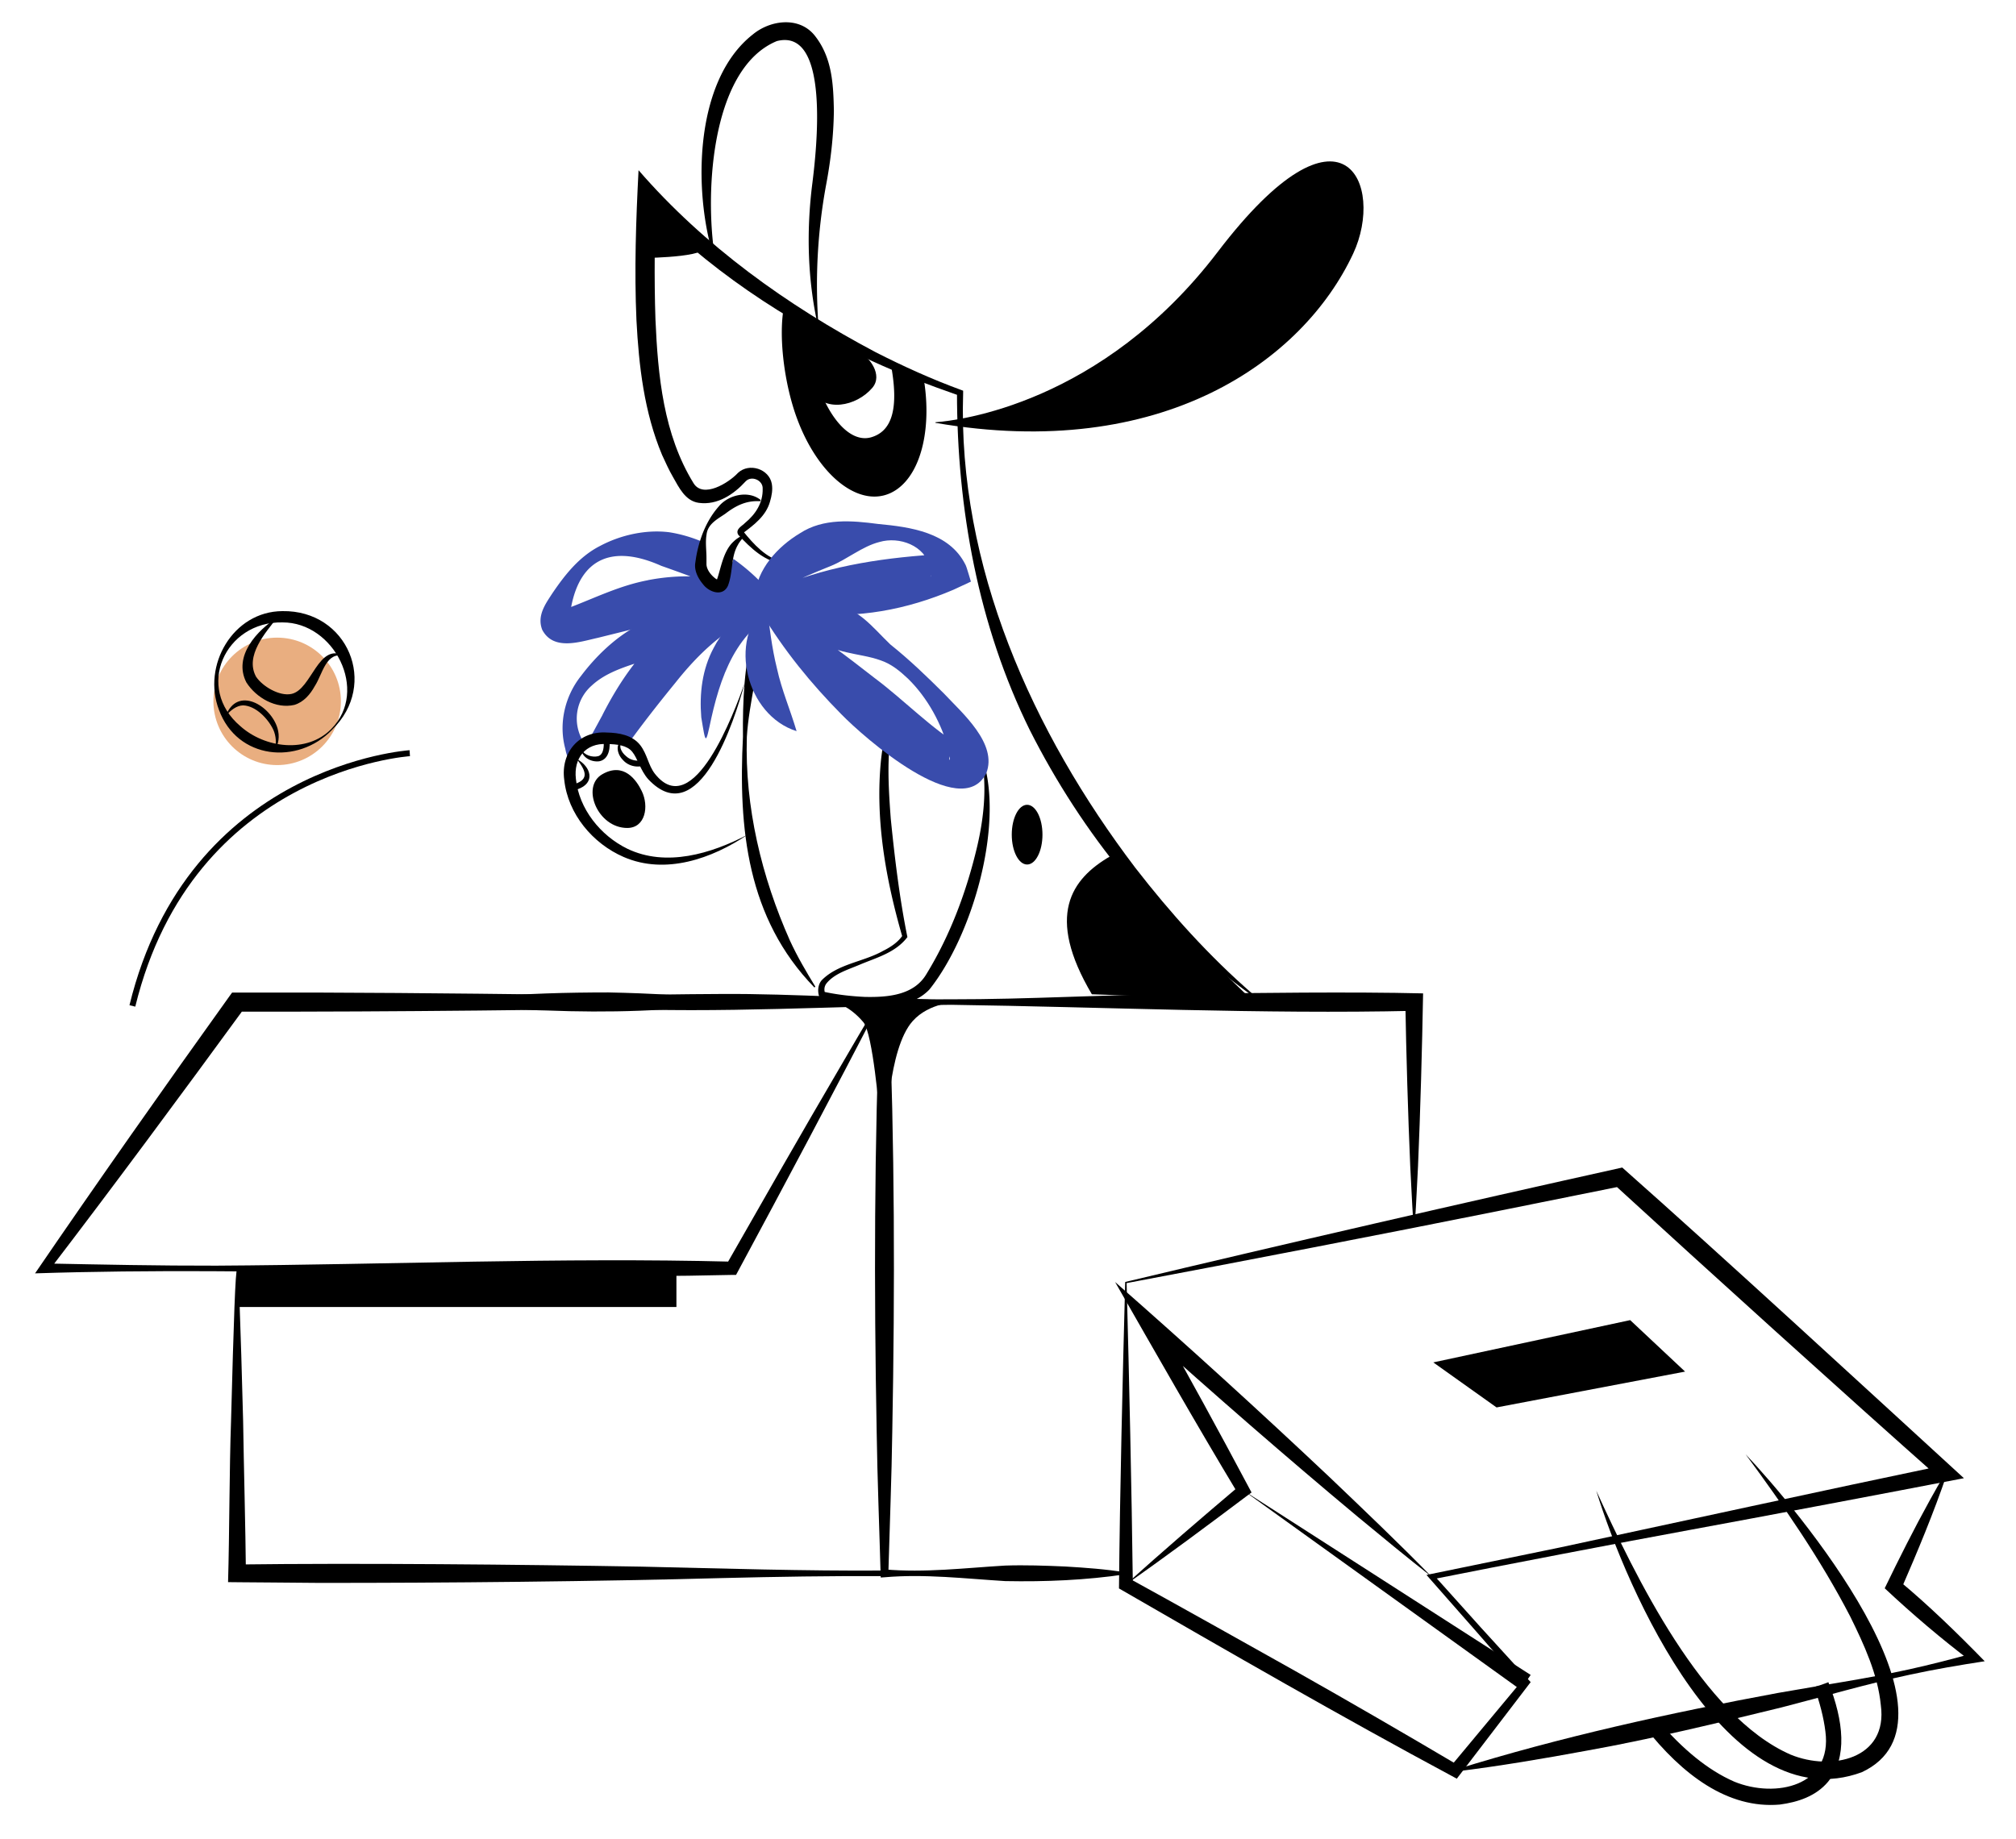
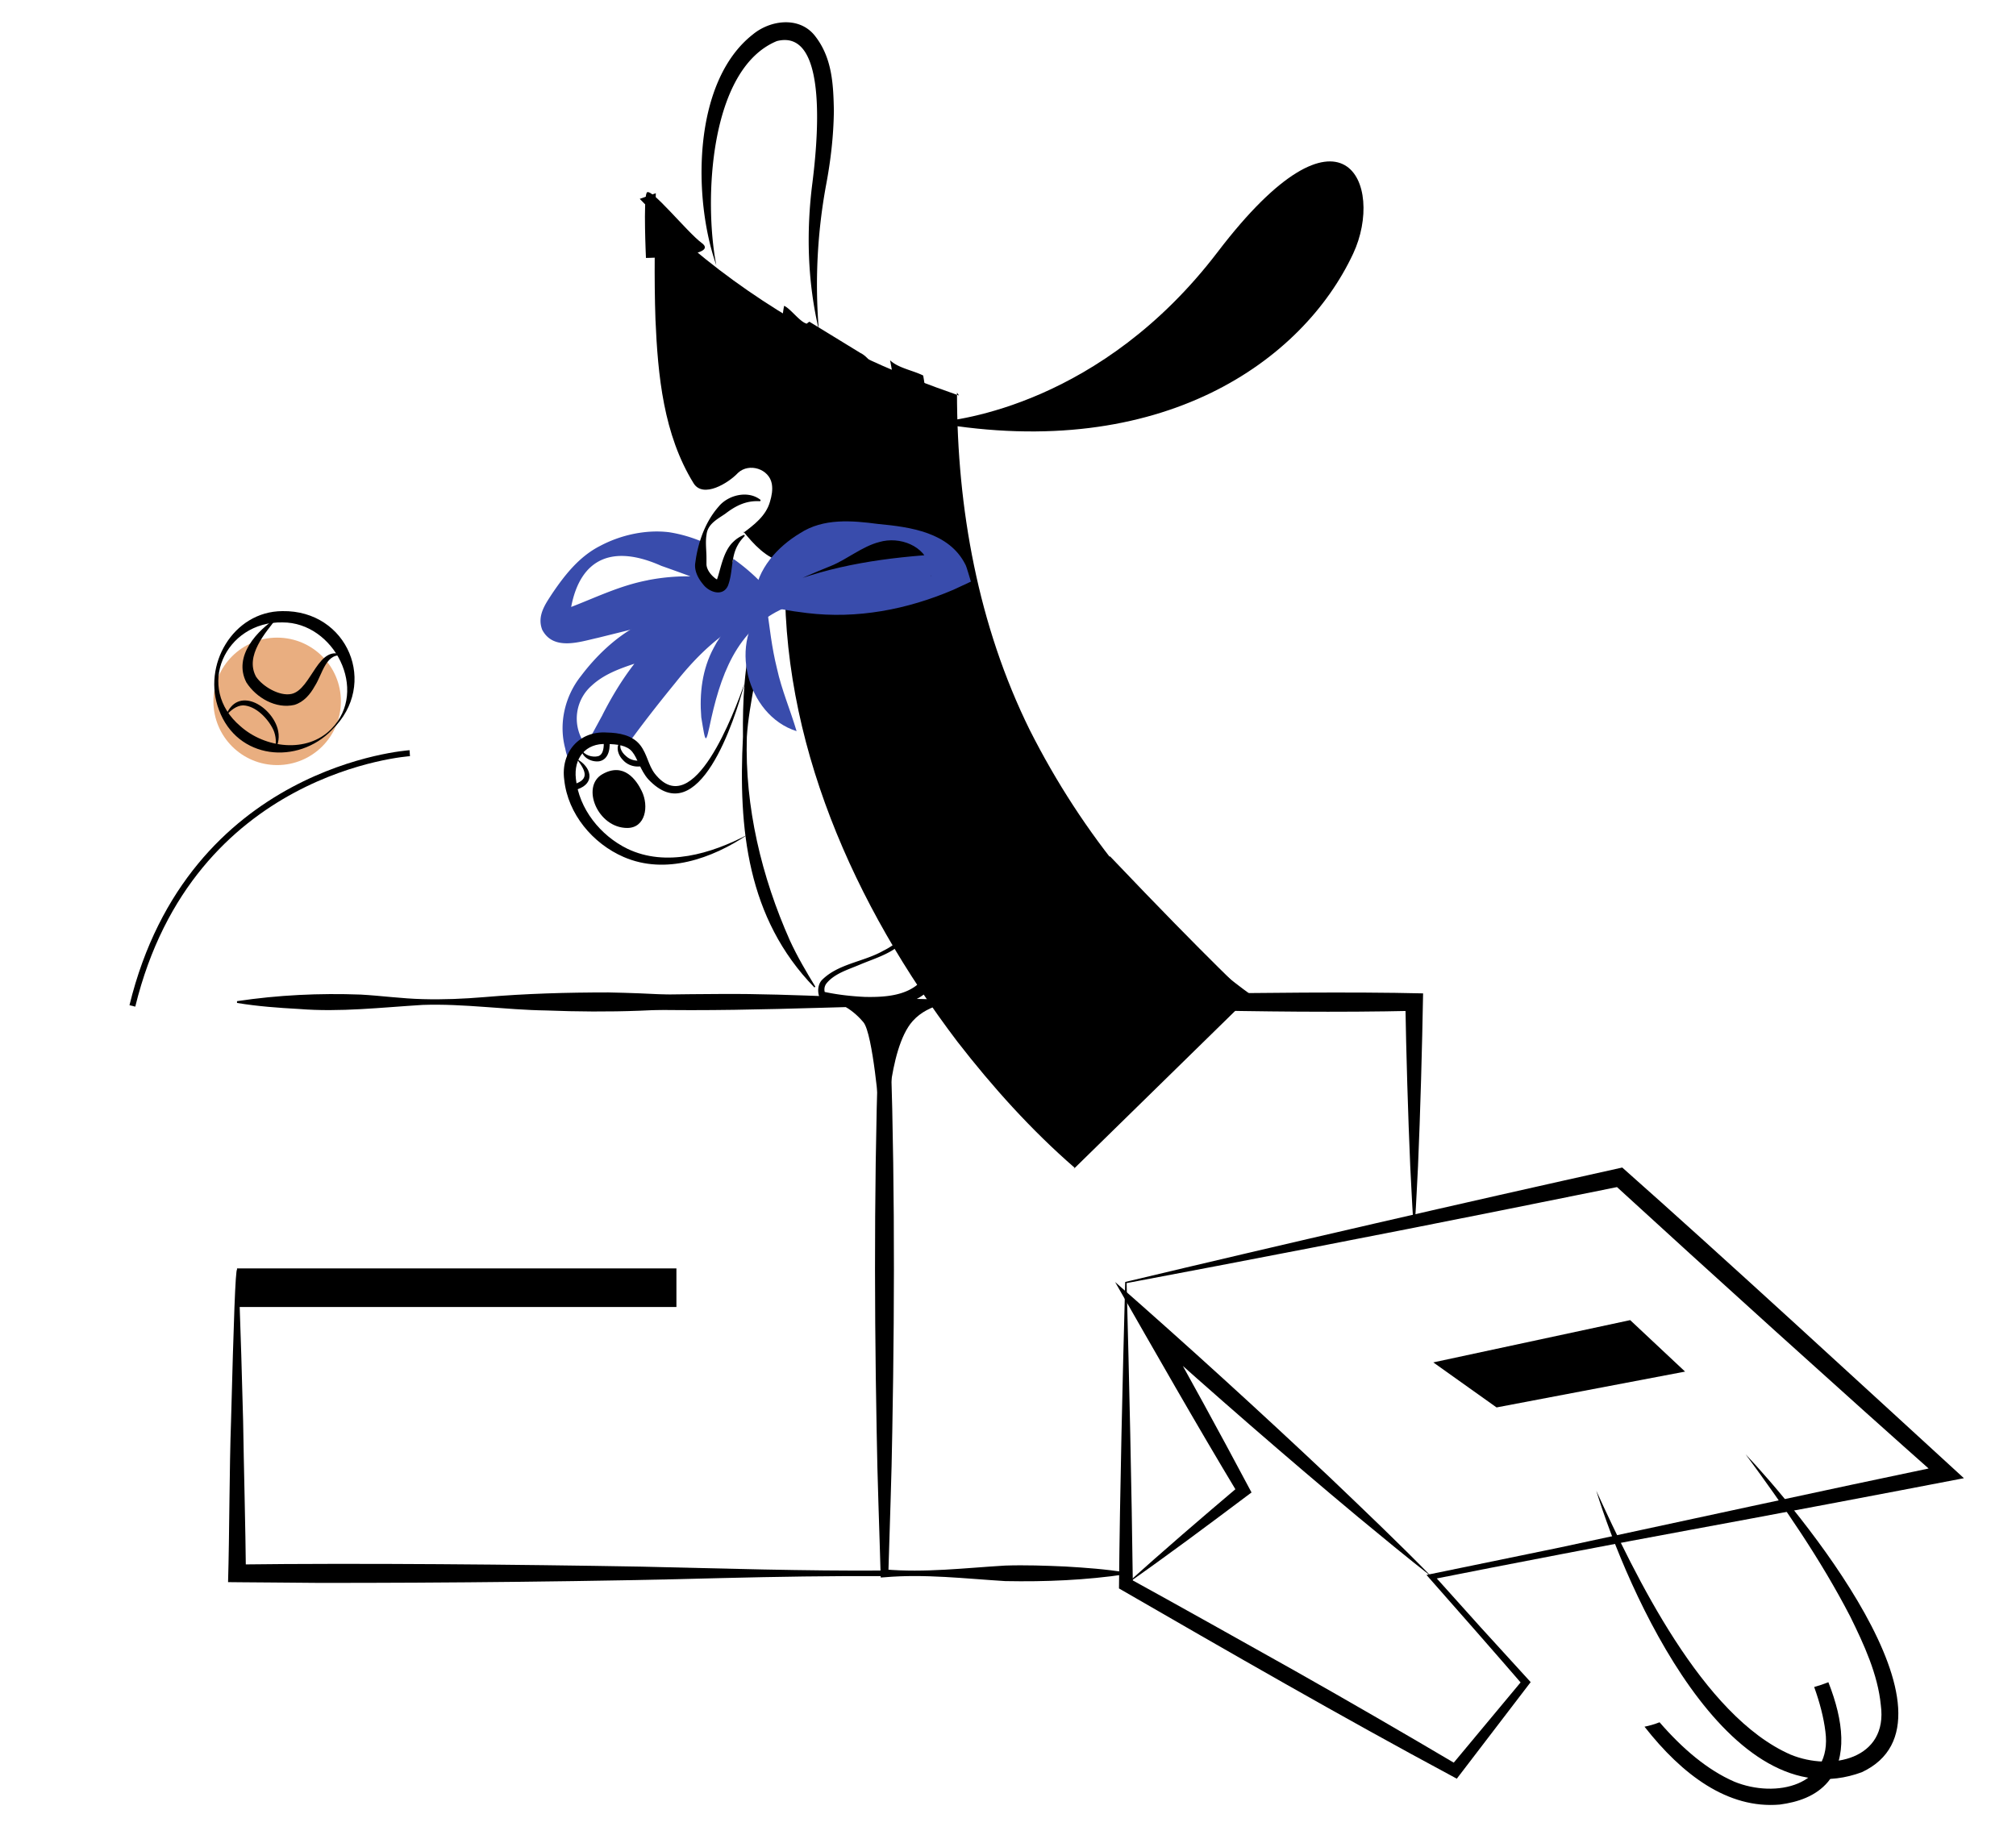
<svg xmlns="http://www.w3.org/2000/svg" id="Layer_1" data-name="Layer 1" viewBox="0 0 337.5 308">
  <defs>
    <style>.cls-2{fill:#394cac}</style>
  </defs>
  <circle cx="46.4" cy="117.44" r="10.67" style="fill:#e9ae80" />
  <path d="M188.5 263.6c-6.71 1-13.45 1.28-20.21 1.15-6.73-.41-13.46-1.23-20.21-.64l-.64.04c-.22-8.2-.56-16.41-.68-24.61-.45-23.92-.4-47.84.57-71.75l.03-.78.71.03 6.08.27c2.03.09 4.06.19 6.08.32v.3c-2.03.13-4.06.23-6.08.32l-6.08.27.74-.74c.97 23.91 1.02 47.83.57 71.75-.11 7.97-.44 15.94-.66 23.92l-.66-.66c6.76.59 13.48-.24 20.21-.64 3.37-.11 6.74.01 10.11.16 3.37.2 6.74.44 10.11.99v.3Z" />
  <path d="M81.78 167.64c12.9-.88 25.82-1.13 38.74-1.2 12.91-.1 25.83.99 38.74.89 12.91.02 25.83-.78 38.74-.91 12.01-.16 28.38-.37 40.24-.08-.16 9.08-.46 19.87-.85 28.95-.17 3.06-.29 6.11-.5 9.17h-.3c-.21-3.06-.33-6.11-.5-9.17-.37-8.54-.68-18.96-.82-27.5l1.47 1.47c-25.44.58-52.09-.65-77.49-1.01-19.37.19-38.73 1.47-58.12.59-6.46-.16-12.91-.46-19.37-.9v-.3Z" />
  <path d="M39.68 167.64c6.88-1.03 13.79-1.36 20.72-1.1 3.45.19 6.91.68 10.36.76 3.45.1 6.91-.05 10.36-.34 6.9-.59 13.8-.78 20.72-.78 6.91.14 13.81.49 20.72 1.45v.3c-10.35 1.4-20.69 1.68-31.08 1.27-6.9-.1-13.81-1.17-20.72-.93-6.9.42-13.79 1.24-20.72.68-3.45-.19-6.91-.44-10.36-1.01v-.3ZM141.64 167.64c2.28-.12 4.57-.23 6.85-.31l.02.46c.66 15.94.86 31.88.9 47.83.04 15.7-.86 32.15-.88 47.83v.47h-.46c-9.03-.05-18.06.1-27.1.32-20.54.57-47.15.83-67.74.81-.32-.02-15.12-.11-15.05-.13.24-8.13.21-18.97.5-27.01.9-33.78 1.12-33.69 2.02 0 .11 7.42.4 18.03.47 25.54l-1.48-1.48c20.53-.26 47.16 0 67.74.36 13.12.3 27.59.75 40.65.65l-.46.46c0-15.68-.93-32.13-.88-47.83.04-15.95.24-31.89.9-47.83l.44.44c-2.14-.07-4.28-.18-6.43-.29v-.3Z" />
-   <path d="M147.34 167.87c-7.66 14.87-15.89 30.33-23.81 45.04l-.31.57h-.68c-38.9.93-77.78-1.53-116.67-.26 10.21-14.95 21.98-31.68 32.51-46.36l.48-.66h.82c17.92-.05 35.84.13 53.76.35 8.96.08 17.92.26 26.88.43 8.96.15 17.92.4 26.88.67v.3c-8.96.27-17.92.52-26.88.67-26.88.51-53.76.81-80.65.78l1.3-.66c-10.3 14.11-22.2 30.21-32.86 44.12l-.66-1.3c9.59.19 19.18.39 28.77.37 28.77-.17 57.54-1.4 86.32-.67l-.98.58c6.08-10.66 12.81-22.47 19.06-33.12 2.13-3.67 4.28-7.33 6.46-10.98l.26.15Z" />
  <path d="M139.62 167.79s2.54.52 4.93 3.39c1.59 1.92 2.66 15.18 2.66 15.18v-18.57h-7.59" />
-   <path d="M148.44 189.54s.18-13.87 4.34-18.55c2.8-3.16 7.46-3.2 7.46-3.2h-14.83l3.04 21.75ZM39.68 212.39h73.56v6.46H39.68zM209.49 166.62c-15.75-11.39-28.34-27.04-37.09-44.37-8.64-17.5-12.19-37.11-12.19-56.51l.34.49c-4.96-1.72-9.87-3.61-14.65-5.82-14.42-6.66-27.77-15.58-38.8-27.11l2.69-.95c-.17 7.06-.3 14.12-.06 21.13.41 9.43 1.34 19.27 6.39 27.45 1.6 2.56 5.84-.04 7.44-1.76 1.86-1.72 5.2-.66 5.65 1.84.18 1.02-.02 2.04-.31 3.01-.67 2.37-2.67 3.86-4.42 5.18-.07.05.02.05-.03-.17-.01-.04-.02-.07-.05-.09 1.74 2.16 3.89 4.56 6.71 5.17v.3c-3.13-.37-5.47-2.68-7.51-4.85-.58-.95.7-1.52 1.12-1.99 1.83-1.5 3.02-3.43 2.96-5.73.08-1.43-1.88-2.27-2.85-1.24-1.97 2.16-4.71 4.03-7.84 3.6-2.27-.31-3.31-2.56-4.32-4.32-.67-1.15-1.27-2.48-1.83-3.7-3-7.15-3.89-14.91-4.29-22.56-.37-8.39-.08-16.78.35-25.12 10.95 12.64 24.93 22.67 39.7 30.48 4.64 2.36 9.39 4.52 14.29 6.31l.35.13v.36c-.93 28.99 11.59 56.82 28.84 79.55 5.88 7.58 12.34 14.77 19.6 21.08l-.18.24Z" />
+   <path d="M148.44 189.54s.18-13.87 4.34-18.55c2.8-3.16 7.46-3.2 7.46-3.2h-14.83l3.04 21.75ZM39.68 212.39h73.56v6.46H39.68zM209.49 166.62c-15.75-11.39-28.34-27.04-37.09-44.37-8.64-17.5-12.19-37.11-12.19-56.51l.34.49c-4.96-1.72-9.87-3.61-14.65-5.82-14.42-6.66-27.77-15.58-38.8-27.11l2.69-.95c-.17 7.06-.3 14.12-.06 21.13.41 9.43 1.34 19.27 6.39 27.45 1.6 2.56 5.84-.04 7.44-1.76 1.86-1.72 5.2-.66 5.65 1.84.18 1.02-.02 2.04-.31 3.01-.67 2.37-2.67 3.86-4.42 5.18-.07.05.02.05-.03-.17-.01-.04-.02-.07-.05-.09 1.74 2.16 3.89 4.56 6.71 5.17v.3l.35.13v.36c-.93 28.99 11.59 56.82 28.84 79.55 5.88 7.58 12.34 14.77 19.6 21.08l-.18.24Z" />
  <path d="M149.01 60.34c1.75 8.65 0 11.95-3.16 12.88-4.25 1.24-8.89-5.32-10.37-14.66a37.05 37.05 0 0 1-.41-4.36c-1.15-.26-2.74-2.55-3.8-2.99-1 4.96 0 13.17 2.24 19.08 3.84 10.17 11.29 15.39 16.64 11.65 4.28-3 5.9-10.83 4.4-19.06-1.73-.87-4.13-1.23-5.53-2.54Z" />
  <path d="M143.98 59.07c1.5.66 3.91 3.71 2.05 5.88-2.62 3.07-8.08 4.29-10.39.29-2.31-4-2.61-9.94-.14-11.37l8.47 5.19ZM129.2 97.17c-.8 4.35-2.27 13.09-2.93 17.45-.51 2.9-1.06 5.82-1.24 8.77-.36 11.7 2.47 23.46 7.21 34.1 1.22 2.66 2.71 5.19 4.26 7.73l-.16.13c-11.28-11.58-12.74-26.63-11.96-41.99-.06-5.96.19-11.99 1.76-17.78.74-2.89 1.61-5.76 2.87-8.49l.19.06ZM156.64 70.81c-.06-.01-.07-.11 0-.11 3.65-.27 27.77-3.01 47.22-28.52 21.09-27.66 28.04-11.18 22.67.3-8.41 17.98-32.02 34.86-69.89 28.33ZM185.83 143.4c-6.49 3.79-10.84 9.9-3.04 23.09l26.79.92s-6.8-6.21-23.75-24.02Z" />
-   <ellipse cx="171.95" cy="139.76" rx="2.57" ry="5" />
  <path d="M108.14 43.19s12.55-.14 9.34-2.5c-2.41-1.76-8.65-9.56-9.22-8.41-.57 1.15-.12 10.91-.12 10.91Z" />
  <path d="M126.35 100.62c-.16-.25 0-.52-.02-.77.42-4.57 3.83-8.3 7.61-10.57 3.91-2.54 8.7-2.12 13.09-1.54 5.33.5 11.87 1.38 14.59 6.8.21.34.77 2.43.92 2.85l-2.92 1.36c-7.76 3.32-16.13 4.92-24.54 3.9-2.8-.35-6.23-.82-8.73-2.03Zm.66-.45c.91-.28 1.64-.68 2.16-1.07.49-.33.79-.7 1.4-.92 8.73-3.62 18.08-4.88 27.42-5.42l-2.21 3.66c.05.11.04 0 .05-.03.03-.47-.04-.94-.16-1.42-.8-3.6-5.07-5.2-8.46-4.21-2.87.73-5.44 2.93-8.12 4.01-2.68 1.08-5.21 2.14-7.82 3.47-1.13.6-2.86 1.49-3.94 2.16l-.14.08c-.03.01-.05.06-.03-.07 0-.1-.06-.21-.14-.25Z" class="cls-2" />
  <path d="M133.36 122.43c-8.41-2.64-11.6-15.17-5.05-21.26.54 3.92.87 7.19 1.77 10.8.78 3.57 2.22 6.88 3.28 10.47Z" class="cls-2" />
  <path d="m130.44 101.21-.05-.05-.02-.04c-.23-.37-.49-.76-.76-1.1a33.065 33.065 0 0 0-6.85-6.45c-.03.4-.22.78-.49 1.07-.15.16-.35.29-.56.37.02.08.03.17.05.25.23.94-.3 1.82-1.2 2.12-.87.28-1.9-.33-2.12-1.2-.42-1.71-.63-3.48-.63-5.24 0-.04 0-.08.01-.12-1.86-.8-3.8-1.39-5.81-1.7-3.91-.48-8.12.47-11.54 2.29-3.49 1.77-5.92 4.86-8.06 8.03-1.07 1.66-2.56 3.67-1.63 6.03 1.89 3.57 6.35 1.98 9.28 1.34l9.99-2.48c6.1-1.63 12.31-2.68 18.67-2.56h.68c.06-.01.36.06.59.02.25-.03.42-.14.51-.17.06-.07.05-.33-.06-.42Zm-21.99-4.05c-4.59.87-8.6 2.84-12.72 4.43 0 0-.09.03-.11.04 1.56-8.17 6.97-10.51 15.09-6.88 1.6.56 3.23 1.15 4.88 1.76-2.41-.04-4.82.19-7.14.64Z" class="cls-2" />
  <path d="M95.36 103.28c0-.06.02-.11.03-.17.09.2.12.37.11.46-.05.29-.15 0-.14-.29ZM129.65 100.95c-2.75-.75-5.64-.72-8.42-.11-1.04.09-2.08.22-3.11.37-3.98.66-7.96 1.67-11.55 3.61-3.62 2-6.78 5.02-9.3 8.36-2.7 3.38-3.79 7.98-2.63 12.21.17.97.59 2.14 1.32 3 .53-1.5 1.47-2.89 2.87-3.67a5.63 5.63 0 0 1 2.72-.71c1.12 0 2.16.33 3.17.8.05.02.09.06.13.09.46-.59.9-1.18 1.34-1.77 2.32-3.14 4.62-6.04 6.89-8.82 2.92-3.68 6.19-7.02 10.1-9.43 2.31-.92 4.6-1.87 6.72-2.9l.17-.09s.1-.05.13-.07c.17-.03.35-.18.34-.38-.13-.21-.61-.49-.9-.49Zm-28.78 18.76c-.69 1.26-1.94 3.59-2.6 4.74-.08.13-.15.26-.22.36-.12-.18-.24-.38-.36-.57a7.346 7.346 0 0 1 1.39-9.46c1.98-1.83 4.55-2.79 7.12-3.64-2.09 2.69-3.85 5.64-5.34 8.57Z" class="cls-2" />
  <path d="M132.99 101.17c-8.89 2.92-12.01 10.65-13.9 19.05-.98 4.55-.92 4.55-1.69-.11-.32-3.98.14-8.04 2.1-11.66 2.4-4.79 8.09-8.49 13.48-7.28Z" class="cls-2" />
  <path d="M137.09 55.26c-1.9-8.01-2.14-16.44-1.08-24.67.63-5.12 3.09-26.03-5.96-23.71-11.39 4.71-12.21 26.94-10.13 37.54-3.92-11.08-4.06-30.68 6.11-38.65 2.87-2.38 7.63-3.07 10.27.07 3.03 3.71 3.21 8.27 3.3 12.68-.05 4.22-.53 8.36-1.3 12.43a92.36 92.36 0 0 0-1.22 24.32ZM127.25 83.93c-2.36-.15-4.12.78-5.85 2.11-1.34.91-2.94 1.72-3.12 3.5-.22 1.29 0 2.64-.01 3.96v1c.04.94.81 1.87 1.56 2.41.18.12.37.18.33.16-.02 0-.12.02-.17.07.66-1.75 1.04-4.84 2.8-6.44.52-.51 1.15-.9 1.79-1.15l.11.17c-.46.5-.88.99-1.17 1.54-1.21 2.11-.77 4.48-1.65 6.81-.87 1.94-3.21 1.06-4.17-.23-.78-.93-1.47-2.19-1.32-3.48l.15-1.01c.53-3.06 1.68-6.13 3.76-8.5 1.61-2 5-2.8 7.06-1.12l-.09.18ZM150.46 117.49c-2.23 6.27-1.82 13.04-1.34 19.56.66 6.57 1.45 13.18 2.75 19.67l.04.19-.1.13c-1.99 2.52-5.11 3.32-7.9 4.5-1.95.83-4.26 1.49-5.58 3.17-.37.52-.39 1.1-.18 1.68l-.37-.35c2.3.51 4.68.78 7.02.89 3.89.08 8.27-.28 10.35-3.92 4-6.54 6.71-13.9 8.46-21.36 1.07-4.63 1.58-9.41.84-14.17l.19-.05c3.37 11.14-1.9 29.26-9.02 38.23-2.75 2.92-7.26 3.13-10.92 2.85-2.57-.22-5.05-.76-7.5-1.5-.37-.9-.3-2.1.35-2.86 2.71-2.77 6.98-3.07 10.25-4.91 1.31-.65 2.58-1.49 3.33-2.65l-.05.33c-2.79-9.65-4.62-19.76-3.57-29.84.39-3.34 1.09-6.74 2.76-9.68l.18.09Z" />
-   <path d="M126.33 100.21c.05-.08.2-.22.38-.24.13-.03.18 0 .25-.03 1.99-.55 4.12-.63 6.15-.47 4.07.41 8.21 1.48 11.44 4.08 1.62 1.32 3.02 2.95 4.49 4.35 3.26 2.61 6.11 5.36 8.98 8.22 2.99 3.21 9.09 8.42 7.07 13.4-4.23 8.25-20.45-6.03-24.23-9.91-5.07-5.12-9.64-10.74-13.36-16.93-.13-.23-.23-.39-.47-.75-.43-.66-.58-1.38-.72-1.71Zm.71.38c.93.56 1.21.1 1.92.64.38.2 2.76 1.7 3.19 1.96 4.92 3.17 9.64 6.72 14.2 10.29 4.96 3.69 9.65 8.61 14.72 11.59-.07.02-.29 0-.74.2-.67.19-1.56 1.38-1.38 1.95.07.11.09-.18.07-.48-.02-.32-.1-.69-.19-1.09-1.16-4.4-3.51-8.76-6.8-11.99-1.38-1.3-2.78-2.47-4.61-3.09-1.82-.66-3.85-.9-5.72-1.35-1.88-.41-3.55-1.18-5.22-2.02-3.39-1.73-6.79-3.75-9.72-6.28l-.04-.04c-.02-.01.07 0 .11-.03.12-.04.22-.19.21-.28Z" class="cls-2" />
  <path d="M124.64 114.49c-1.65 6.06-7.64 24.99-16.12 15.99-1.32-1.49-1.78-3.52-2.68-4.6-.87-1.08-2.56-1.28-4.24-1.29-3.58-.22-5.59 2.39-5.19 5.82.51 5.03 4.11 9.51 8.62 11.71 6.48 3.11 14.02.84 20.12-2.35-5.93 3.99-13.73 6.77-20.74 3.73-5.17-2.24-9.34-7.19-9.95-12.92-.62-4.57 2.47-8.24 7.16-7.92 1.96.04 4.24.41 5.57 2.12 1.2 1.58 1.32 3.33 2.45 4.79 6.48 8.19 13.31-10.4 14.99-15.09Z" />
  <path d="M100.82 129.65c3.63-2.1 5.75 1.01 6.62 2.82 1.24 2.55.6 6.16-2.42 6.17-4.97.01-7.79-6.92-4.2-8.99ZM96.56 127.09c2.41 1.29 3.19 4.04.1 5.08-.32.08-1.08.3-1.39.38-.32-1.77-.64-4.53 1.28-5.46Zm0 0c-1.19 1.26-.66 3.22-.43 4.75l-.58-.37c3.15-.76 2.71-2.18 1.01-4.38ZM97.3 125.51c.59.98 1.84 1.35 2.85 1.11.94-.31.96-1.68.92-2.54l.28.38c-.23-.09-.61-.17-.95-.16-1.12 0-2.19.59-3.11 1.21Zm0 0c.94-1.53 2.9-2.6 4.7-1.84.21 1.39.03 3.46-1.66 3.8-1.31.19-2.85-.6-3.04-1.95ZM104.31 123.95c-.93.91-.3 2 .52 2.68.73.68 1.82.91 2.73.61l-.29.54c-.34-1.62-1.12-3.52-2.96-3.82Zm0 0c2.29-.44 3.7 2.1 4.01 4.04-1.37.69-3.09.38-4.07-.77-.89-.88-1.37-2.7.06-3.27ZM55.6 122.2c-5.77 5.96-15.87 4.97-18.93-3.3-2.88-7.43 2.31-16.53 10.61-16.57 10.92-.18 16.16 12.25 8.32 19.86Zm-.14-.14c6.36-6.43.44-17.88-8.17-17.84-9.64-.19-14.67 10.95-7.02 17.4 4.06 3.62 11.11 4.6 15.19.44Z" />
  <path d="M46.49 103.32c-2.11 2.68-5.51 6.51-3.63 9.98 1.09 1.65 3.94 3.32 5.92 2.9 3.44-.72 4.47-8.79 8.91-6.35-3.13-.85-3.67 3.02-5 5.05-.74 1.34-1.82 2.65-3.4 3.13-3.07.72-6.38-1.16-8.05-3.77-2.25-4.4 1.82-8.73 5.26-10.93ZM37.8 119.87c1.94-5.09 7.54-1.73 8.66 2.09.38 1.27.21 2.69-.5 3.73.36-1.2.26-2.44-.2-3.49-.89-1.87-2.94-4.02-5.07-4.09-1.07.03-2.09.81-2.89 1.76Z" />
  <path d="M68.6 126.12s-36.68 2.34-46.44 42.32" style="fill:none;stroke:#000;stroke-miterlimit:10" />
  <path d="M188.61 214.85c.43 16.07.84 34.45 1.04 50.47l-.58-1c6.93 3.8 20.76 11.55 27.65 15.42 9.19 5.19 18.32 10.48 27.4 15.85l-1.33.26 12.12-14.55.02.84c-3.86-4.48-11.68-13.4-15.6-17.83l-.52-.59.77-.16 21.52-4.43c19.13-4.1 45.3-9.81 64.45-13.8l-.65 2.37c-15.69-13.89-39.49-35.44-54.76-49.44l1.33.36-20.5 4.13c-19.12 3.84-43.06 8.47-62.35 12.1Zm-.23-.19c26.53-6.33 56.59-13.26 83.2-19.16 16.6 14.69 40.71 36.92 57.2 52.02-12.05 2.33-33.78 6.44-45.87 8.66-10.78 1.97-32.41 6.13-43.16 8.28l.25-.75 7.91 8.81 7.98 8.75.36.4-.34.44-11.5 15.04-.53.69-.8-.44c-18.22-9.77-37.78-21.04-55.75-31.42.16-16.62.6-34.7 1.04-51.32Z" />
  <path d="M188.5 265.31c6.13-5.56 12.69-11.18 19.02-16.54l-.26 1.34c-6.98-11.59-13.85-23.68-20.58-35.44 12.08 10.6 24.27 21.7 35.95 32.72 5.55 5.3 11.69 11.15 17.03 16.62-4.17-3.26-8.24-6.63-12.32-10-12.09-10.08-24.22-20.67-35.91-31.17l2.28-1.84c5.23 9.3 10.36 18.66 15.37 28.09l.44.82-.7.52c-6.64 4.99-13.55 10.15-20.34 14.9Z" />
-   <path d="m254.56 282.94-46.38-33.35 48.07 30.87-1.69 2.48zM325.96 246.74c-2.25 6.61-4.94 13.05-7.72 19.45l-.31-1.5c5 4.16 9.8 8.83 14.33 13.48-4.18.64-8.36 1.35-12.48 2.24-7.26 1.55-14.38 3.66-21.57 5.5-10.46 2.56-22.02 5.35-32.57 7.23-7.29 1.35-14.61 2.59-22 3.5l-.06-.29c17.6-5.49 35.97-9.52 54.11-12.88 7.3-1.3 14.66-2.34 21.91-3.94 3.62-.8 7.21-1.72 10.79-2.72l-.37 1.41c-4.99-3.78-9.93-7.98-14.5-12.27 2.41-4.98 4.9-9.94 7.58-14.79.84-1.53 1.71-3.05 2.61-4.55l.27.13Z" />
  <path d="M267.22 249.59c6.51 14.24 17.79 37.77 32.56 44.22 6.81 2.8 16.32.75 15.09-8.29-.5-5.15-2.81-10.14-5.1-14.8-4.95-9.57-11.13-18.52-17.54-27.21 8.44 8.88 38.27 44.44 19.46 53.24-22.42 8.28-39.32-30.44-44.47-47.17Z" />
  <path d="M303.72 282.5c.92 2.57 1.58 5.07 1.87 7.43 1.22 9.16-8.33 11.23-15.24 8.41-4.51-1.96-8.69-5.53-12.52-9.95-.82.32-1.66.57-2.52.74 6.31 8.06 13.95 13.79 22.64 13.04 3.02-.4 6.05-1.39 8.09-3.82 3.26-4.07 2.63-10.11.05-16.67-.77.31-1.56.58-2.37.8ZM239.95 228.13l32.96-7.08 9.19 8.62-31.56 6-10.59-7.54z" />
</svg>